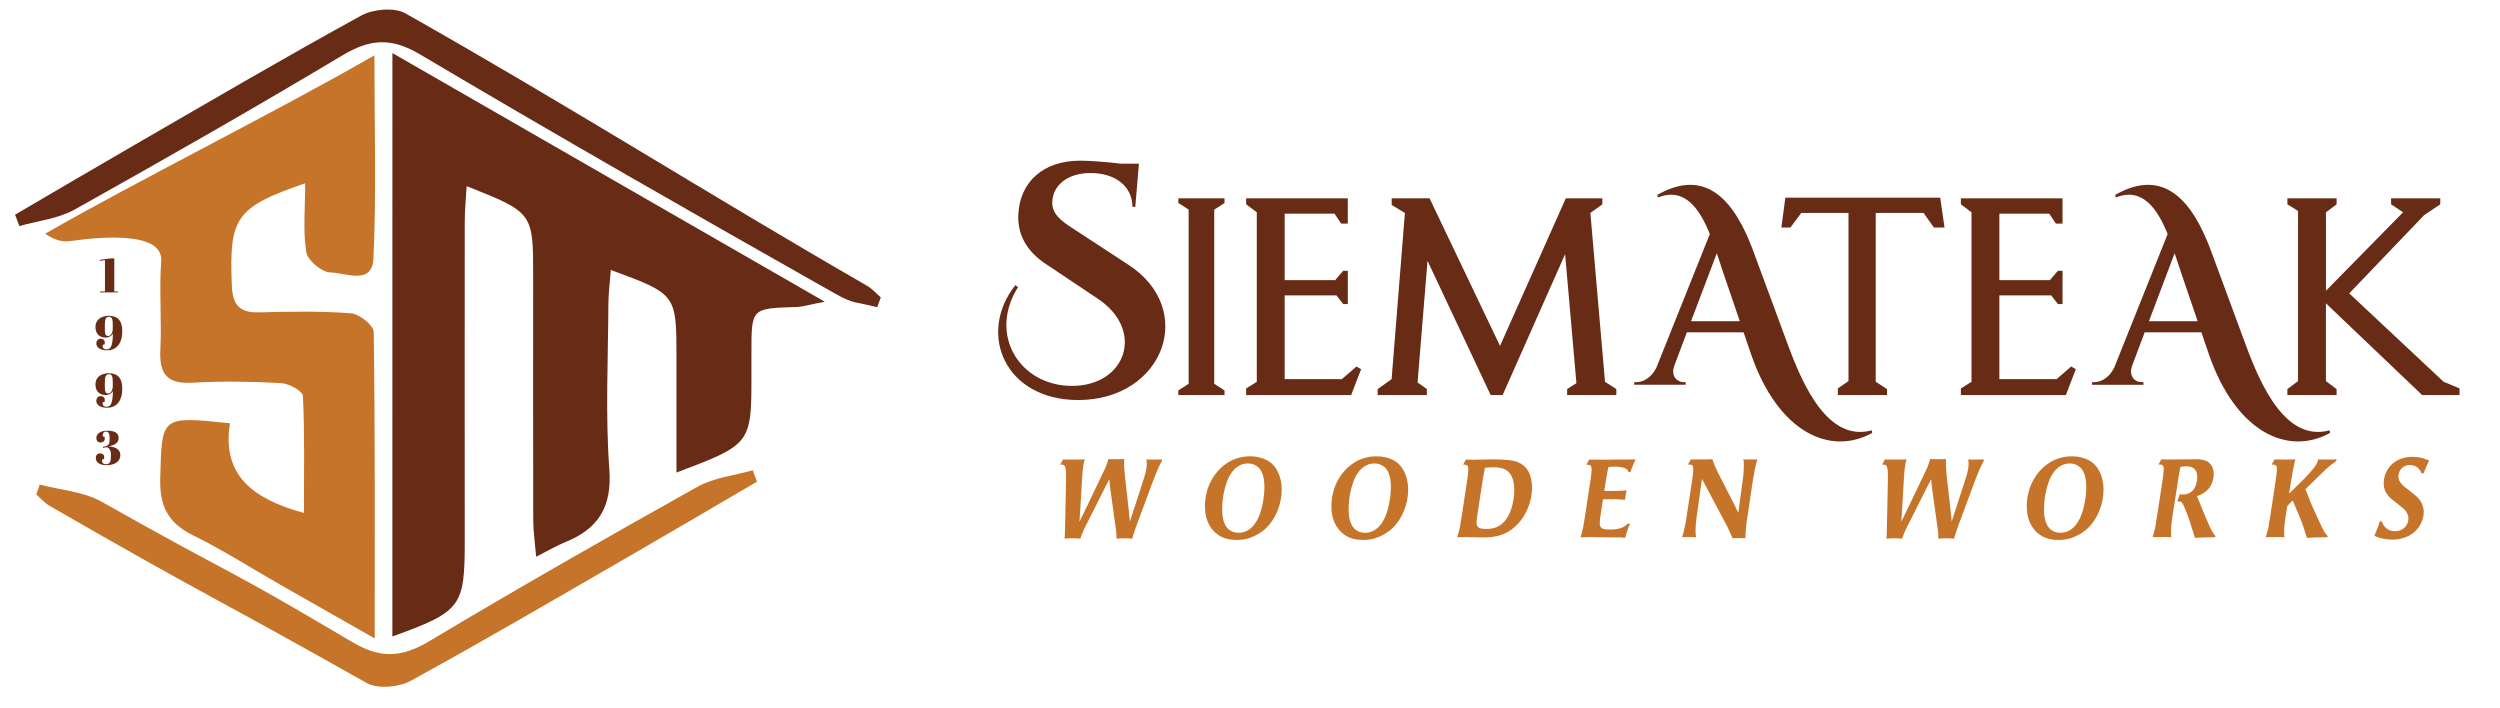
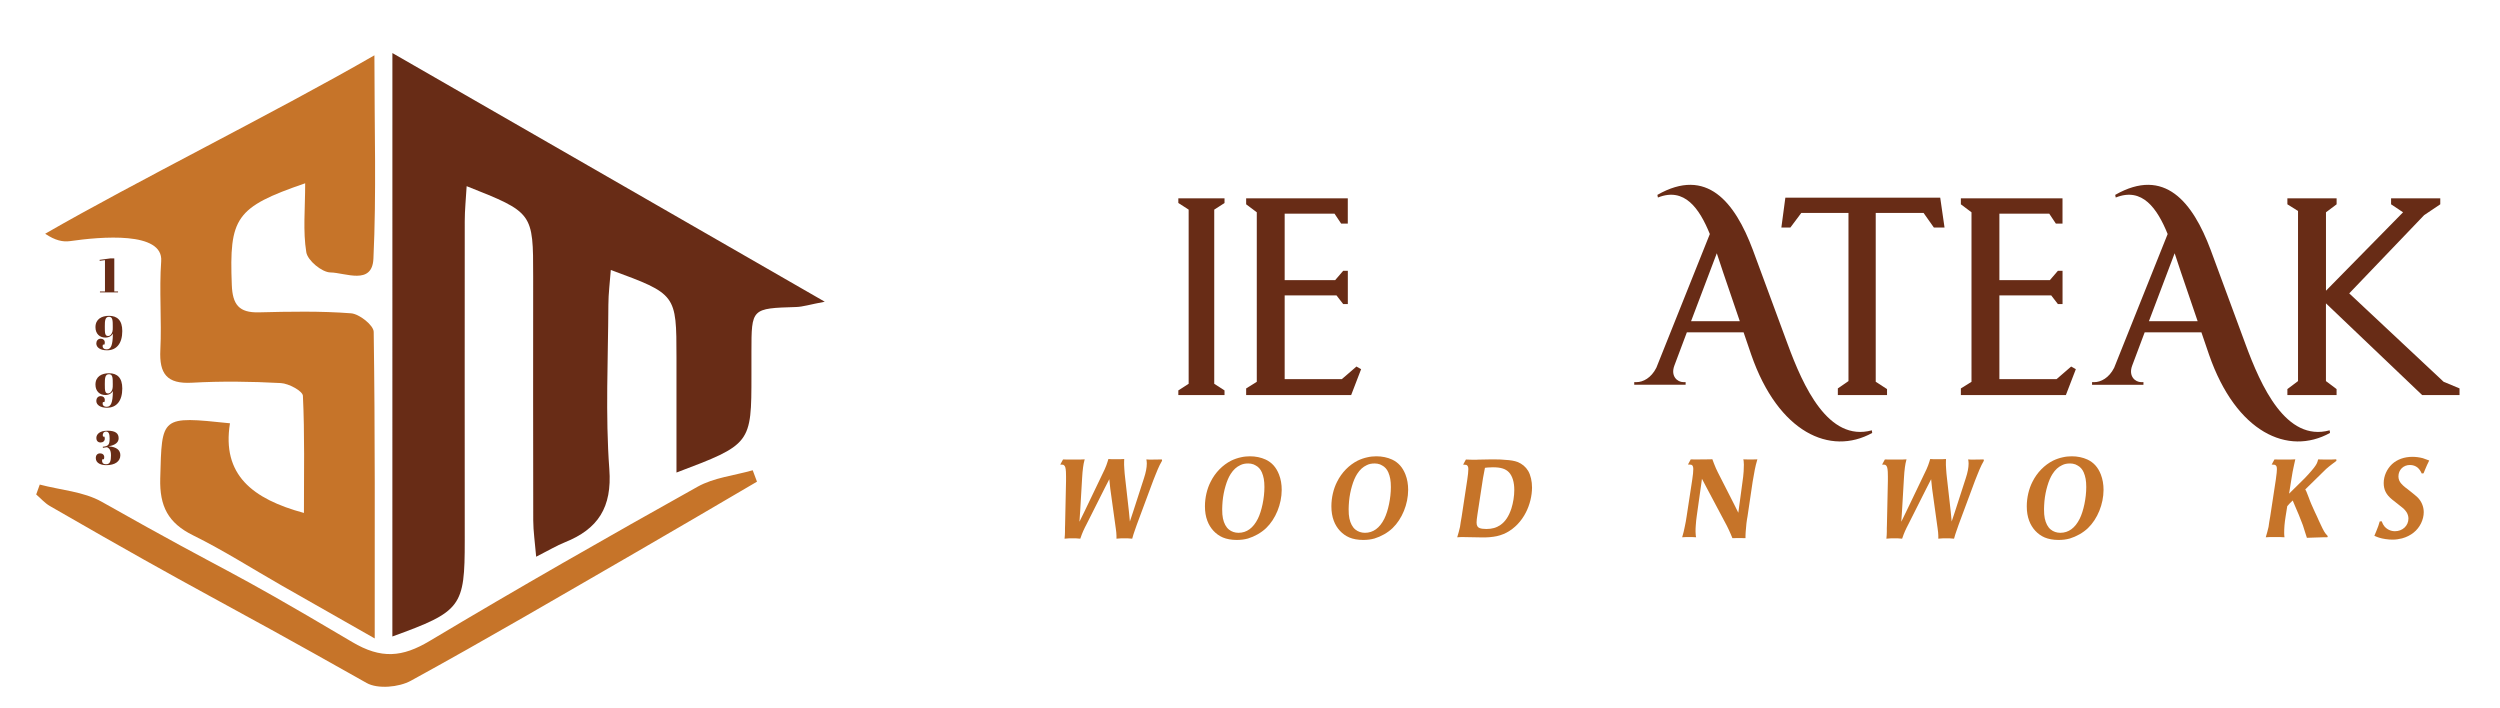
<svg xmlns="http://www.w3.org/2000/svg" version="1.1" id="Layer_1" x="0px" y="0px" viewBox="0 0 707.38 200.36" style="enable-background:new 0 0 707.38 200.36;" xml:space="preserve">
  <style type="text/css">
	.st0{fill:#682C16;}
	.st1{fill:#C67429;}
</style>
  <path class="st0" d="M111.03,15.01c40.96,23.56,80.6,46.35,122.34,70.36c-4.32,0.82-6.2,1.44-8.1,1.5  c-12.64,0.39-12.64,0.35-12.65,12.66c0,2.17,0,4.34,0,6.52c0.01,19.56-0.07,19.67-21.21,27.66c0-11.28,0.01-21.92,0-32.55  c-0.01-17.93-0.01-17.93-18.58-24.77c-0.26,3.49-0.68,6.67-0.69,9.85c-0.07,15.51-0.87,31.09,0.27,46.52  c0.8,10.81-3.18,16.93-12.61,20.7c-2.27,0.91-4.4,2.2-8.09,4.07c-0.34-4.05-0.82-7.18-0.83-10.31c-0.06-22.96-0.02-45.92-0.02-68.89  c0.01-18.18,0-18.19-18.82-25.65c-0.2,3.5-0.54,6.72-0.54,9.94c-0.03,30.1-0.01,60.2,0,90.3c0.01,18.81-0.91,20.08-20.48,27.18  C111.03,125.49,111.03,71.22,111.03,15.01z" />
  <path class="st1" d="M86.35,51.86c-19.76,6.8-21.5,9.69-20.76,28.8c0.22,5.53,2.03,7.86,7.66,7.72c8.69-0.22,17.43-0.39,26.08,0.27  c2.35,0.18,6.38,3.38,6.41,5.25c0.41,28.17,0.29,56.36,0.29,86.75c-9.82-5.58-18.06-10.25-26.28-14.95  c-8.36-4.77-16.5-9.98-25.12-14.23c-7.06-3.48-9.5-8.22-9.29-16.1c0.48-17.64,0.05-17.66,19.73-15.6  c-2.34,14.56,6.32,21.4,20.93,25.37c0-11.33,0.23-22.25-0.29-33.14c-0.06-1.36-4.01-3.49-6.25-3.61c-8.37-0.45-16.79-0.57-25.15-0.1  c-7.13,0.4-9.27-2.56-8.94-9.27c0.42-8.36-0.36-16.79,0.24-25.12c0.62-8.51-17.12-6.92-25.77-5.68c-2.04,0.29-4.19-0.16-7.06-2.08  c25.49-14.7,65.71-34.65,93.16-50.49c0,20.66,0.59,39.15-0.28,57.57c-0.36,7.58-7.97,3.93-12.16,3.87  c-2.41-0.03-6.45-3.38-6.83-5.71C85.69,65.41,86.35,59.18,86.35,51.86z" />
-   <path class="st0" d="M248.21,86.94c-5.87-1.56-6.58-0.85-11.69-3.73c-39.43-22.27-78.75-44.75-117.71-67.84  c-8.2-4.86-14.17-4.34-21.94,0.31C71.85,30.64,46.51,45.1,21.06,59.32c-4.62,2.58-10.36,3.15-15.58,4.65  c-0.4-1.08-0.81-2.15-1.21-3.23c11.36-6.64,22.7-13.33,34.1-19.91C59.59,28.58,80.73,16.17,102.22,4.4  c3.36-1.84,9.36-2.39,12.49-0.62c45.65,25.77,85.23,50.91,130.64,77.09c1.44,0.83,2.58,2.17,3.87,3.27  C248.88,85.07,248.55,86.01,248.21,86.94z" />
  <path class="st1" d="M11.25,137.11c5.87,1.56,12.38,1.97,17.5,4.85c39.43,22.27,31.94,16.61,70.9,39.7  c8.2,4.86,14.17,4.34,21.94-0.31c25.03-14.96,50.36-29.42,75.81-43.64c4.62-2.58,10.36-3.15,15.58-4.65  c0.4,1.08,0.81,2.15,1.21,3.23c-11.36,6.64-22.7,13.33-34.1,19.91c-21.22,12.25-42.37,24.66-63.86,36.43  c-3.36,1.84-9.36,2.39-12.49,0.62c-45.65-25.77-44.22-23.89-89.63-50.07c-1.44-0.83-2.58-2.17-3.87-3.27  C10.58,138.98,10.92,138.05,11.25,137.11z" />
  <path class="st0" d="M28.21,73.8l-0.03-0.27l3.06-0.42h1.1v9.37h1.06v0.26h-5.12v-0.26h1.42v-8.87L28.21,73.8z" />
  <path class="st0" d="M30.28,99.12c-1.92,0-3.03-0.81-3.03-1.95c0-0.66,0.42-1.34,1.25-1.34c0.68,0,1.15,0.42,1.15,1.06  c0,0.26-0.04,0.43-0.11,0.62h-0.41c-0.07,0.15-0.09,0.38-0.09,0.49c0,0.42,0.34,0.85,1.15,0.85c1.18,0,1.72-1.08,1.75-4.43  c-0.41,0.64-1.04,1.1-2.14,1.1c-1.58,0-2.79-1.07-2.79-2.94c0-2.3,1.77-3.22,3.83-3.22c2.33,0,3.76,1.27,3.76,4.31  C34.6,97.2,32.96,99.12,30.28,99.12z M31.91,92.51c0-1.83-0.01-2.87-1.06-2.87c-1.14,0-1.19,1.12-1.19,2.78  c0,1.9,0.04,2.65,0.93,2.65c0.62,0,1.04-0.57,1.22-1.23C31.91,93.45,31.91,93.1,31.91,92.51z" />
  <path class="st0" d="M30.28,115.37c-1.92,0-3.03-0.81-3.03-1.95c0-0.66,0.42-1.34,1.25-1.34c0.68,0,1.15,0.42,1.15,1.06  c0,0.26-0.04,0.43-0.11,0.62h-0.41c-0.07,0.15-0.09,0.38-0.09,0.49c0,0.42,0.34,0.85,1.15,0.85c1.18,0,1.72-1.08,1.75-4.43  c-0.41,0.64-1.04,1.1-2.14,1.1c-1.58,0-2.79-1.07-2.79-2.94c0-2.3,1.77-3.22,3.83-3.22c2.33,0,3.76,1.27,3.76,4.31  C34.6,113.45,32.96,115.37,30.28,115.37z M31.91,108.76c0-1.83-0.01-2.87-1.06-2.87c-1.14,0-1.19,1.12-1.19,2.78  c0,1.9,0.04,2.65,0.93,2.65c0.62,0,1.04-0.57,1.22-1.23C31.91,109.7,31.91,109.35,31.91,108.76z" />
  <path class="st0" d="M33.57,124.01c0,1.18-1,1.96-2.8,2.26v0.03c2.34,0.16,3.28,1.16,3.28,2.5c0,1.71-1.45,2.82-3.97,2.82  c-1.3,0-2.98-0.43-2.98-2.04c0-0.7,0.39-1.3,1.23-1.3c0.68,0,1.16,0.42,1.16,1.06c0,0.26-0.04,0.43-0.11,0.61h-0.42  c-0.05,0.15-0.08,0.28-0.08,0.45c0,0.37,0.14,0.96,1.14,0.96c1.14,0,1.38-0.93,1.38-2.5c0-1.45-0.43-2-1.1-2.33  c-0.43,0.09-0.64,0.12-1.18,0.18l-0.04-0.3c1.58-0.16,1.94-0.56,1.94-2.36c0-1.18-0.22-1.94-1-1.94c-0.73,0-0.95,0.6-0.95,1.03  c0,0.11,0.03,0.24,0.08,0.39h0.39c0.07,0.18,0.11,0.35,0.11,0.61c0,0.64-0.51,1.06-1.19,1.06c-0.84,0-1.2-0.6-1.2-1.26  c0-1.14,1.04-2.07,3.13-2.07C32.75,121.86,33.57,122.68,33.57,124.01z" />
-   <path class="st0" d="M319.17,74.84c19.63,12.6,10.17,38.35-14.11,38.35c-20.69,0-28.63-18.75-17.76-32.52l0.75,0.58  c-8.54,13.56,0.58,27.94,15.28,27.94c15.36,0,20.78-15.88,7.11-24.79l-14.14-9.45c-6.1-3.9-8.67-9.07-8.11-14.99  c0.66-8.34,6.79-14.5,17.46-14.5c2.65,0,7.6,0.36,11.46,0.85h5.14l-1.02,12.23h-0.8c-0.06-5.87-4.86-9.58-11.85-9.58  c-6.5,0-10.62,3.44-10.83,8.07c-0.2,3.44,2.48,5.48,5.91,7.67L319.17,74.84z" />
  <path class="st0" d="M529.74,122.5c-11.84,6.55-26.56-0.07-34.22-22.12l-2.17-6.35H477.3l-3.54,9.43c-1.11,2.98,0.84,4.67,2.59,4.67  h0.6v0.74h-14.54v-0.74h0.61c1.9,0,4.19-1.2,5.64-4.06l15.14-37.85c-2.93-7.21-7.16-13.35-14.69-10.33l-0.15-0.75  c13.98-7.99,21.93,2.04,26.99,15.51l9.85,26.67c4.41,12,11.52,27.79,23.84,24.44L529.74,122.5z M492.28,90.89l-4.71-13.81  c-0.57-1.64-1.15-3.5-1.8-5.42l-7.28,19.23H492.28z" />
  <path class="st0" d="M659.28,122.5c-11.84,6.55-26.56-0.07-34.22-22.12l-2.17-6.35h-16.05l-3.54,9.43  c-1.11,2.98,0.84,4.67,2.59,4.67h0.6v0.74h-14.54v-0.74h0.61c1.9,0,4.19-1.2,5.64-4.06l15.14-37.85  c-2.93-7.21-7.16-13.35-14.69-10.33l-0.15-0.75c13.98-7.99,21.93,2.04,26.99,15.51l9.85,26.67c4.41,12,11.52,27.79,23.84,24.44  L659.28,122.5z M621.83,90.89l-4.71-13.81c-0.57-1.64-1.15-3.5-1.8-5.42l-7.28,19.23H621.83z" />
  <path class="st0" d="M333.41,56.12h13.07v1.32l-2.91,1.88v49.27l2.91,1.88v1.32h-13.07v-1.32l2.92-1.88V59.31l-2.92-1.88V56.12z" />
  <path class="st0" d="M352.59,56.12h28.77v7.15h-1.88l-1.88-2.82h-14.1v18.81h14.29l2.26-2.63h1.32v9.4h-1.32l-1.88-2.44H363.5v23.69  h16.17l4.14-3.57l1.32,0.75l-2.82,7.33h-29.71v-1.88l3.01-1.88V60.07l-3.01-2.26V56.12z" />
-   <path class="st0" d="M393.78,56.12h10.72l19.93,41.75l18.62-41.75h10.34v1.69L450,60.25l4.14,47.77l3.2,2.07v1.69h-13.92v-1.69  l2.63-1.69l-3.2-36.48l-17.68,39.87h-3.38l-17.87-37.99l-2.82,34.41l2.63,1.88v1.69h-13.92v-1.69l3.95-2.82l3.76-47.01L393.78,58  V56.12z" />
  <path class="st0" d="M505.17,55.93h43.82l1.22,8.46h-3.01l-2.92-4.14h-13.54v47.77l3.2,2.07v1.69h-13.92v-1.88l3.01-2.07V60.25  h-13.35l-3.1,4.14h-2.54L505.17,55.93z" />
  <path class="st0" d="M554.82,56.12h28.77v7.15h-1.88l-1.88-2.82h-14.1v18.81h14.29l2.26-2.63h1.32v9.4h-1.32l-1.88-2.44h-14.67  v23.69h16.17l4.14-3.57l1.32,0.75l-2.82,7.33h-29.71v-1.88l3.01-1.88V60.07l-3.01-2.26V56.12z" />
  <path class="st0" d="M647.23,56.12h13.92v1.69l-3.01,2.26v22.19l21.81-22.19l-3.39-2.26v-1.69h13.92v1.69l-4.56,3.06l-21.2,22.14  l26.7,25.01l4.51,1.88v1.88h-10.58l-27.22-25.95v22l3.01,2.26v1.69h-13.92v-1.69l3.01-2.26V59.69l-3.01-1.88V56.12z" />
  <g>
    <path class="st1" d="M327.59,132.79c-0.15,0.38-0.33,0.82-0.61,1.49c-0.33,0.86-0.52,1.27-0.67,1.68l-4.67,12.56   c-0.21,0.6-0.42,1.23-0.64,1.84c-0.21,0.6-0.36,1.04-0.64,2.06l-1.3-0.1h-1.82l-1.33,0.1v-0.82c0-0.63-0.09-1.3-0.18-1.96   l-1.58-11.42l-0.27-2.63l-1.33,2.59l-5.03,10c-0.36,0.7-0.79,1.52-1.03,2.09c-0.3,0.67-0.45,1.11-0.82,2.15l-1.27-0.1h-1.85   l-1.33,0.1c0.06-0.57,0.09-0.98,0.09-1.08l0.03-0.92v-0.95l0.03-0.92l0.27-12.47v-0.85v-0.44c0-0.79,0-1.01-0.03-1.3   c-0.06-1.14-0.24-1.65-0.58-1.87c-0.15-0.13-0.36-0.16-0.79-0.16H300l0.79-1.46l1.24,0.03h3.55l1.33-0.06   c-0.24,1.04-0.36,1.42-0.45,2.25c-0.12,0.85-0.21,1.93-0.27,2.97l-0.55,9.4l-0.21,3.04l1.43-2.91l4.55-9.49   c0.42-0.92,0.82-1.74,1.18-2.47c0.33-0.76,0.61-1.46,0.79-2.09l0.24-0.79l1.09,0.06h2.12l1.27-0.06l-0.03,0.79   c-0.03,0.51,0,1.17,0.06,2.02c0.06,0.89,0.12,1.68,0.21,2.37l1.09,9.68l0.27,2.82l0.94-2.82l3.03-9.37   c0.55-1.65,0.82-3.07,0.82-4.18c0-0.41-0.03-0.66-0.12-1.2l0.88,0.06l2.33-0.03l1.15-0.03l0.09,0.35   C328.2,131.43,328.05,131.74,327.59,132.79z" />
    <path class="st1" d="M358.25,149.43c-1.4,1.33-3.27,2.37-5.12,2.94c-1,0.28-2.03,0.41-3.21,0.41c-1.49,0-2.85-0.25-3.91-0.7   c-2-0.85-3.61-2.59-4.4-4.75c-0.45-1.2-0.67-2.53-0.67-4.08c0-2.4,0.58-4.94,1.61-6.93c1.3-2.63,3.4-4.75,5.82-5.98   c0.91-0.44,1.85-0.76,2.76-0.95c0.79-0.19,1.73-0.28,2.55-0.28c1.61,0,3.12,0.32,4.43,0.92c1.76,0.82,3,2.21,3.79,4.24   c0.52,1.33,0.76,2.78,0.76,4.34C362.65,142.66,360.95,146.83,358.25,149.43z M357.04,133.64c-0.39-0.89-1-1.55-1.73-1.93   c-0.39-0.25-0.79-0.41-1.36-0.51c-0.3-0.03-0.55-0.06-0.73-0.06c-0.94,0-1.58,0.13-2.27,0.47c-1.09,0.51-1.94,1.27-2.73,2.5   c-0.58,0.92-1.03,1.96-1.46,3.42c-0.39,1.33-0.67,2.72-0.82,4.24c-0.06,0.79-0.12,1.61-0.12,2.28c0,1.14,0.06,1.93,0.21,2.63   c0.3,1.42,0.88,2.5,1.7,3.16c0.73,0.6,1.7,0.92,2.7,0.92c2.33,0,4.18-1.36,5.49-3.99c1.09-2.21,1.85-5.85,1.85-8.95   C357.77,136.01,357.55,134.84,357.04,133.64z" />
    <path class="st1" d="M394.03,149.43c-1.39,1.33-3.27,2.37-5.12,2.94c-1,0.28-2.03,0.41-3.21,0.41c-1.49,0-2.85-0.25-3.91-0.7   c-2-0.85-3.61-2.59-4.4-4.75c-0.45-1.2-0.67-2.53-0.67-4.08c0-2.4,0.58-4.94,1.61-6.93c1.3-2.63,3.4-4.75,5.82-5.98   c0.91-0.44,1.85-0.76,2.76-0.95c0.79-0.19,1.73-0.28,2.55-0.28c1.61,0,3.12,0.32,4.43,0.92c1.76,0.82,3,2.21,3.79,4.24   c0.52,1.33,0.76,2.78,0.76,4.34C398.43,142.66,396.73,146.83,394.03,149.43z M392.82,133.64c-0.39-0.89-1-1.55-1.73-1.93   c-0.39-0.25-0.79-0.41-1.36-0.51c-0.3-0.03-0.55-0.06-0.73-0.06c-0.94,0-1.58,0.13-2.27,0.47c-1.09,0.51-1.94,1.27-2.73,2.5   c-0.58,0.92-1.03,1.96-1.46,3.42c-0.39,1.33-0.67,2.72-0.82,4.24c-0.06,0.79-0.12,1.61-0.12,2.28c0,1.14,0.06,1.93,0.21,2.63   c0.3,1.42,0.88,2.5,1.7,3.16c0.73,0.6,1.7,0.92,2.7,0.92c2.33,0,4.18-1.36,5.49-3.99c1.09-2.21,1.85-5.85,1.85-8.95   C393.55,136.01,393.33,134.84,392.82,133.64z" />
    <path class="st1" d="M431.75,145c-1.27,2.5-3.18,4.49-5.46,5.7c-1.15,0.6-2.43,1.01-3.7,1.17c-0.76,0.1-1.52,0.19-2.27,0.19h-1.15   l-4.91-0.09h-0.97l-0.97,0.06c0.39-1.33,0.52-1.71,0.79-2.94c0.06-0.41,0.12-0.82,0.21-1.42c0.12-0.63,0.18-0.98,0.24-1.36   l1.61-10.6c0.18-1.17,0.3-2.31,0.3-2.94c0-0.51-0.09-0.82-0.3-1.04c-0.18-0.19-0.39-0.25-0.94-0.25h-0.24l0.79-1.46l0.79,0.03   c0.42,0.03,0.88,0.03,1,0.03h1.18c0.21,0,0.39-0.03,0.58-0.03c1.09-0.03,2.3-0.06,3.21-0.06h1.61c0.85,0,1.97,0.03,2.79,0.13   c1.36,0.06,2.64,0.28,3.46,0.6c1.27,0.51,2.3,1.36,3,2.53c0.7,1.2,1.09,2.91,1.09,4.71C433.48,140.29,432.87,142.82,431.75,145z    M426.96,133.64c-0.97-1.01-2.33-1.42-4.55-1.42c-0.42,0-0.97,0.03-1.42,0.06c-0.18,0-0.45,0.03-0.82,0.09l-0.55,2.91l-1.55,10.13   c-0.09,0.54-0.15,1.05-0.21,1.52c-0.03,0.32-0.06,0.66-0.06,0.92c0,0.86,0.27,1.36,0.88,1.58c0.42,0.16,1.06,0.25,1.88,0.25   c1.61,0,2.85-0.35,4-1.14c1.36-0.95,2.36-2.44,3.09-4.65c0.52-1.65,0.82-3.54,0.82-5.25C428.48,136.43,427.93,134.68,426.96,133.64   z" />
-     <path class="st1" d="M462.29,131.08l-0.61,1.52l-0.33,0.95l-0.49,0.06c-0.36-0.7-0.61-0.95-1.18-1.17   c-0.73-0.28-1.61-0.41-2.76-0.41c-0.33,0-1.12,0.03-1.82,0.1c-0.12,0.51-0.21,0.92-0.24,1.17c-0.12,0.63-0.24,1.33-0.36,2.09   l-0.58,3.51c0.55,0.03,0.97,0.03,1.21,0.03h0.64c1,0,1.91-0.03,2.64-0.06c0.52,0,0.97-0.06,1.85-0.13l-0.18,0.82l-0.18,1.11   l-0.06,0.73c-0.55-0.03-0.97-0.06-1.24-0.06c-0.91-0.06-1.88-0.09-2.73-0.09c-0.7,0-1.18,0-2.3,0.03l-0.64,4.18   c-0.12,0.73-0.18,1.27-0.21,1.68c-0.03,0.32-0.06,0.63-0.06,0.85c0,0.41,0.03,0.63,0.12,0.89c0.3,0.73,1,0.95,2.88,0.95   c1.24,0,2.33-0.16,3.12-0.47c0.46-0.19,0.88-0.41,1.24-0.7c0.15-0.13,0.36-0.32,0.64-0.57l0.52,0.19l-0.49,1.17l-0.51,1.55   l-0.33,1.17c-0.55-0.03-0.94-0.06-1.06-0.1c-0.12,0-0.97-0.03-2.67-0.03h-1.33l-1.55-0.03h-1.55l-1.55-0.06   c-0.49,0-0.85,0.03-1.97,0.06c-0.3,0-0.64,0.03-0.97,0.03c0.39-1.33,0.52-1.71,0.79-2.94c0.06-0.41,0.12-0.82,0.21-1.42   c0.12-0.63,0.18-0.98,0.24-1.36l1.61-10.6c0.18-1.2,0.3-2.31,0.3-2.94c0-0.51-0.09-0.82-0.3-1.04c-0.18-0.19-0.39-0.25-0.94-0.25   h-0.24l0.79-1.46c0.7,0,1.43,0.03,2.09,0.03h1.06h2.67l1.3-0.03h3.09c1.12,0,1.55-0.03,2.94-0.06L462.29,131.08z" />
    <path class="st1" d="M496.52,132.91c-0.18,0.95-0.42,2.31-0.61,3.42l-1.45,9.81c-0.09,0.51-0.21,1.14-0.3,1.93   c-0.09,0.95-0.15,1.74-0.21,2.34c0,0.32-0.06,0.63-0.06,1.23v0.63l-1.82-0.03l-1.88,0.03c-0.15-0.38-0.33-0.79-0.49-1.17   c-0.33-0.76-0.67-1.52-1.06-2.28l-5.61-10.57l-1.46-2.78l-0.24,1.77l-1.21,8.61c-0.15,0.98-0.24,1.93-0.3,2.85   c-0.06,0.63-0.06,1.11-0.06,1.8c0,0.35,0.03,0.73,0.06,1.01c0.03,0.13,0.03,0.29,0.09,0.51l-1.21-0.06h-1.55l-1.18,0.06   c0.39-1.33,0.49-1.74,0.73-2.94c0.09-0.44,0.21-0.92,0.3-1.49c0.12-0.66,0.18-1.04,0.24-1.49l1.58-10.35   c0.21-1.3,0.3-2.37,0.3-3.01c0-0.51-0.09-0.85-0.3-1.08c-0.18-0.16-0.42-0.22-0.94-0.22h-0.27l0.79-1.46l1.24,0.03l3.24-0.03   l1.64-0.03c0.18,0.54,0.33,0.95,0.46,1.23c0.36,0.95,0.73,1.77,1.09,2.47l4.58,8.99l1.21,2.44l0.33-2.44l0.82-6.08   c0.18-1.2,0.3-2.25,0.36-3.2c0.03-0.66,0.06-1.17,0.06-1.9c0-0.38-0.03-0.73-0.06-1.01c-0.03-0.1-0.06-0.25-0.09-0.48l1.18,0.03   h1.61l1.18-0.03C496.85,131.33,496.76,131.77,496.52,132.91z" />
    <path class="st1" d="M560.13,132.79c-0.15,0.38-0.33,0.82-0.61,1.49c-0.33,0.86-0.52,1.27-0.67,1.68l-4.67,12.56   c-0.21,0.6-0.42,1.23-0.64,1.84c-0.21,0.6-0.36,1.04-0.64,2.06l-1.3-0.1h-1.82l-1.33,0.1v-0.82c0-0.63-0.09-1.3-0.18-1.96   l-1.58-11.42l-0.27-2.63l-1.33,2.59l-5.03,10c-0.36,0.7-0.79,1.52-1.03,2.09c-0.3,0.67-0.45,1.11-0.82,2.15l-1.27-0.1h-1.85   l-1.33,0.1c0.06-0.57,0.09-0.98,0.09-1.08l0.03-0.92v-0.95l0.03-0.92l0.27-12.47v-0.85v-0.44c0-0.79,0-1.01-0.03-1.3   c-0.06-1.14-0.24-1.65-0.58-1.87c-0.15-0.13-0.36-0.16-0.79-0.16h-0.24l0.79-1.46l1.24,0.03h3.55l1.33-0.06   c-0.24,1.04-0.36,1.42-0.45,2.25c-0.12,0.85-0.21,1.93-0.27,2.97l-0.55,9.4l-0.21,3.04l1.42-2.91l4.55-9.49   c0.42-0.92,0.82-1.74,1.18-2.47c0.33-0.76,0.61-1.46,0.79-2.09l0.24-0.79l1.09,0.06h2.12l1.27-0.06l-0.03,0.79   c-0.03,0.51,0,1.17,0.06,2.02c0.06,0.89,0.12,1.68,0.21,2.37l1.09,9.68l0.27,2.82l0.94-2.82l3.03-9.37   c0.55-1.65,0.82-3.07,0.82-4.18c0-0.41-0.03-0.66-0.12-1.2l0.88,0.06l2.33-0.03l1.15-0.03l0.09,0.35   C560.74,131.43,560.59,131.74,560.13,132.79z" />
    <path class="st1" d="M590.79,149.43c-1.39,1.33-3.27,2.37-5.12,2.94c-1,0.28-2.03,0.41-3.21,0.41c-1.49,0-2.85-0.25-3.91-0.7   c-2-0.85-3.61-2.59-4.4-4.75c-0.45-1.2-0.67-2.53-0.67-4.08c0-2.4,0.58-4.94,1.61-6.93c1.3-2.63,3.4-4.75,5.82-5.98   c0.91-0.44,1.85-0.76,2.76-0.95c0.79-0.19,1.73-0.28,2.55-0.28c1.61,0,3.12,0.32,4.43,0.92c1.76,0.82,3,2.21,3.79,4.24   c0.51,1.33,0.76,2.78,0.76,4.34C595.19,142.66,593.49,146.83,590.79,149.43z M589.58,133.64c-0.39-0.89-1-1.55-1.73-1.93   c-0.39-0.25-0.79-0.41-1.36-0.51c-0.3-0.03-0.55-0.06-0.73-0.06c-0.94,0-1.58,0.13-2.27,0.47c-1.09,0.51-1.94,1.27-2.73,2.5   c-0.58,0.92-1.03,1.96-1.46,3.42c-0.39,1.33-0.67,2.72-0.82,4.24c-0.06,0.79-0.12,1.61-0.12,2.28c0,1.14,0.06,1.93,0.21,2.63   c0.3,1.42,0.88,2.5,1.7,3.16c0.73,0.6,1.7,0.92,2.7,0.92c2.34,0,4.18-1.36,5.49-3.99c1.09-2.21,1.85-5.85,1.85-8.95   C590.31,136.01,590.09,134.84,589.58,133.64z" />
-     <path class="st1" d="M626.78,152.02h-1.39l-2.7,0.09l-1.64,0.06c-0.09-0.29-0.18-0.51-0.18-0.57l-0.09-0.32l-0.09-0.28l-0.09-0.32   l-1-3.13c-0.42-1.33-0.94-2.66-1.49-3.96c-0.24-0.57-0.51-1.11-0.67-1.33c-0.24-0.29-0.46-0.38-0.97-0.38h-0.46l0.43-1.04l0.3-0.95   c0.46,0.03,0.67,0.03,1.15,0.03c0.97,0,2-0.47,2.61-1.2c0.76-0.89,1.21-2.31,1.21-3.7c0-2.06-1-3.07-3.09-3.07   c-0.45,0-0.85,0.03-1.67,0.16c-0.09,0.41-0.15,0.73-0.18,0.95c-0.09,0.54-0.21,1.17-0.33,1.93l-1.73,11.04   c-0.3,1.96-0.42,3.42-0.42,4.75c0,0.47,0.03,0.7,0.09,1.23l-1.21-0.06h-2.91l-1.18,0.06c0.39-1.33,0.51-1.71,0.79-2.94   c0.06-0.41,0.12-0.85,0.21-1.46c0.12-0.63,0.18-0.95,0.24-1.36l1.61-10.57c0.09-0.66,0.18-1.3,0.24-1.93   c0.03-0.35,0.06-0.73,0.06-0.95c0-0.6-0.06-0.89-0.3-1.11c-0.15-0.19-0.39-0.25-0.94-0.25h-0.24l0.79-1.46l1.82,0.03l5.28-0.03   h0.97l1-0.03h1c1.03,0,2.03,0.19,2.67,0.47c1.36,0.67,2.09,1.96,2.09,3.77c0,1.61-0.58,3.2-1.61,4.3   c-0.54,0.57-1.27,1.08-2.03,1.46c-0.3,0.16-0.55,0.25-1.09,0.41l0.18,0.41l0.18,0.41c0.46,1.27,0.27,0.76,0.64,1.68   c0.76,1.9,1.48,3.61,2.36,5.6c0.33,0.76,0.64,1.42,0.94,1.93c0.21,0.41,0.45,0.73,0.94,1.3L626.78,152.02z" />
    <path class="st1" d="M659.86,131.33c-0.61,0.44-1.15,0.92-1.67,1.36c-0.27,0.25-0.61,0.6-1.36,1.33c-0.21,0.22-0.46,0.44-0.67,0.66   l-3.88,3.8l0.33,0.63c0.06,0.16,0.27,0.67,0.67,1.71c0.12,0.28,0.21,0.57,0.33,0.89c0.24,0.6,0.46,1.14,0.94,2.18   c0.15,0.35,0.33,0.73,0.49,1.08c0.39,0.82,0.73,1.52,1.06,2.31c0.21,0.44,0.42,0.85,0.52,1.11c0.39,0.82,0.7,1.49,1,1.99   c0.21,0.38,0.48,0.73,1.03,1.33l-0.12,0.32h-1.3l-2.79,0.09l-1.7,0.06l-0.52-1.61c-0.3-0.98-0.42-1.33-0.61-1.93   c-0.33-0.92-0.73-1.93-1.15-2.94c-0.3-0.76-0.7-1.65-1.15-2.69c-0.15-0.35-0.39-0.92-0.58-1.39l-0.82,0.79l-0.73,0.82l-0.45,2.82   c-0.33,2.03-0.42,3.42-0.42,4.75c0,0.47,0.03,0.7,0.09,1.23l-1.21-0.06h-2.91l-1.18,0.06c0.39-1.33,0.51-1.71,0.79-2.94   c0.06-0.41,0.12-0.85,0.21-1.46c0.12-0.63,0.18-0.95,0.24-1.36l1.61-10.57c0.09-0.66,0.18-1.33,0.24-1.93   c0.03-0.35,0.06-0.76,0.06-0.95c0-0.6-0.06-0.89-0.3-1.11c-0.18-0.19-0.39-0.25-0.94-0.25h-0.24l0.79-1.46l1.21,0.03h3.33   l1.36-0.06l-0.36,1.61c-0.3,1.33-0.52,2.5-0.67,3.54l-0.73,4.56l4.46-4.4c0.33-0.35,0.61-0.63,1.09-1.17   c0.64-0.73,1.06-1.2,1.43-1.68c0.76-0.98,1-1.42,1.24-2.44l1.3,0.03h2.67l1.15-0.06l0.06,0.44   C660.56,130.82,660.14,131.14,659.86,131.33z" />
    <path class="st1" d="M686.76,131.52l-0.61,1.42l-0.4,0.98l-0.51,0.06c-0.42-0.89-0.7-1.23-1.15-1.65   c-0.61-0.51-1.36-0.76-2.21-0.76c-1.85,0-3.24,1.39-3.24,3.23c0,0.76,0.27,1.46,0.79,2.03c0.3,0.35,0.67,0.7,1.09,1.04   c0.18,0.13,0.58,0.41,1.27,0.98l0.64,0.51c0.58,0.48,1.12,0.89,1.58,1.33c1.12,1.08,1.79,2.63,1.79,4.21c0,2.15-1.09,4.4-2.85,5.79   c-0.94,0.76-2.03,1.3-3.3,1.65c-0.85,0.22-1.79,0.35-2.58,0.35c-0.7,0-1.3-0.03-2.12-0.16c-0.7-0.1-1.3-0.25-1.82-0.41   c-0.27-0.09-0.73-0.25-1.3-0.51l0.54-1.3l0.58-1.49l0.39-1.27l0.55-0.06c0.3,0.76,0.49,1.08,0.82,1.49   c0.76,0.85,1.79,1.33,2.94,1.33c2.15,0,3.82-1.55,3.82-3.58c0-0.6-0.18-1.23-0.51-1.77c-0.27-0.41-0.58-0.79-0.94-1.11   c-0.36-0.32-0.85-0.7-1.43-1.14c-0.64-0.47-1.24-0.95-1.76-1.39c-1.67-1.36-2.36-2.75-2.36-4.65c0-1.96,0.88-3.95,2.36-5.35   c1.46-1.33,3.46-2.06,5.76-2.06c0.97,0,1.97,0.13,2.94,0.38c0.52,0.16,0.94,0.32,1.82,0.66L686.76,131.52z" />
  </g>
</svg>